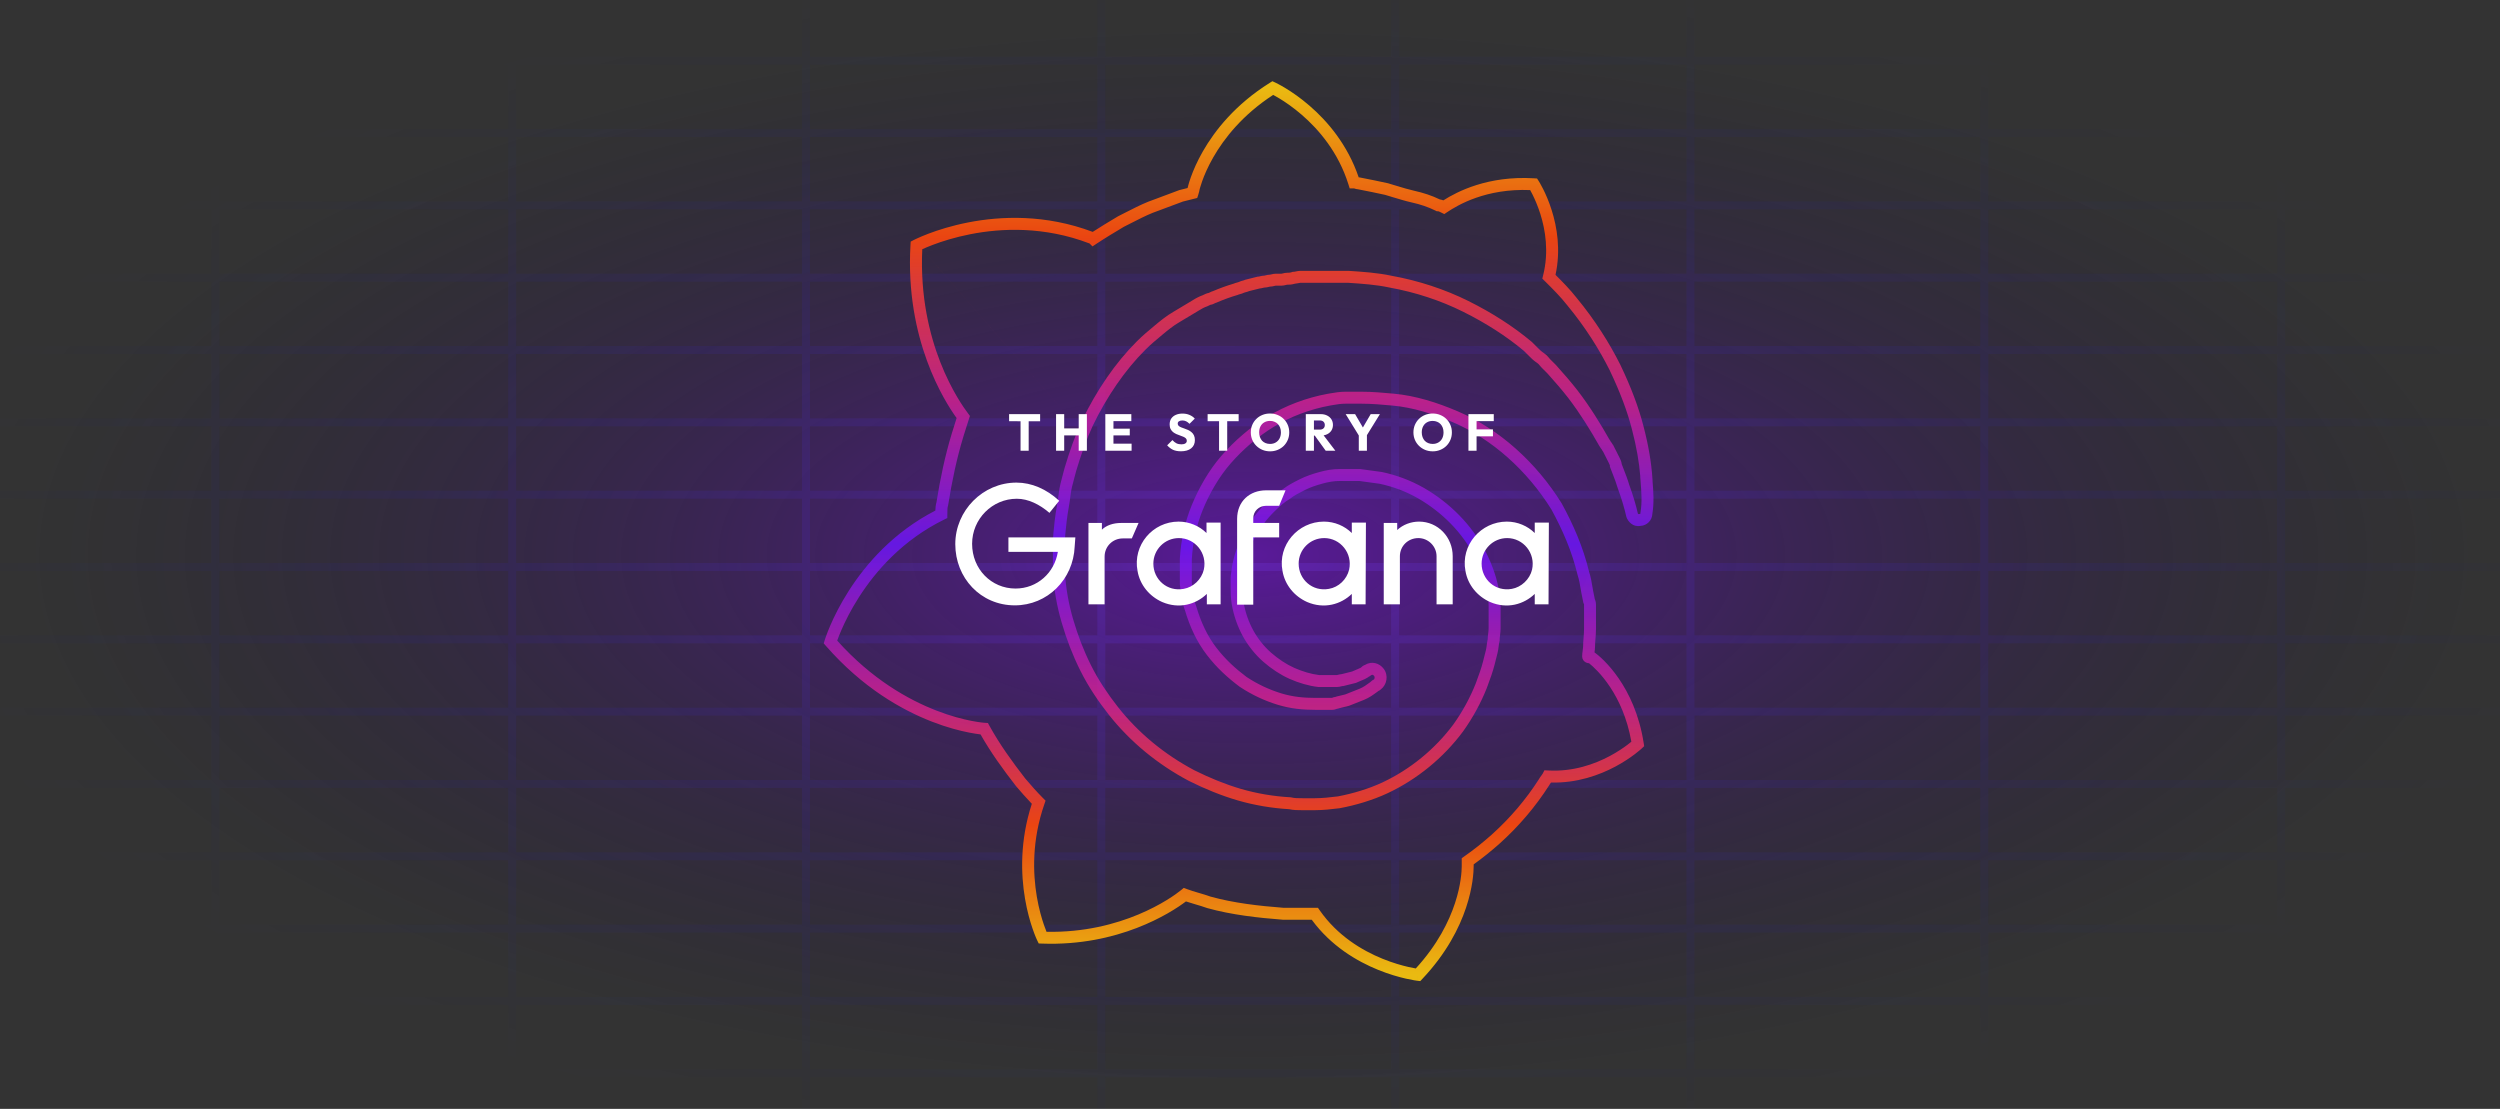
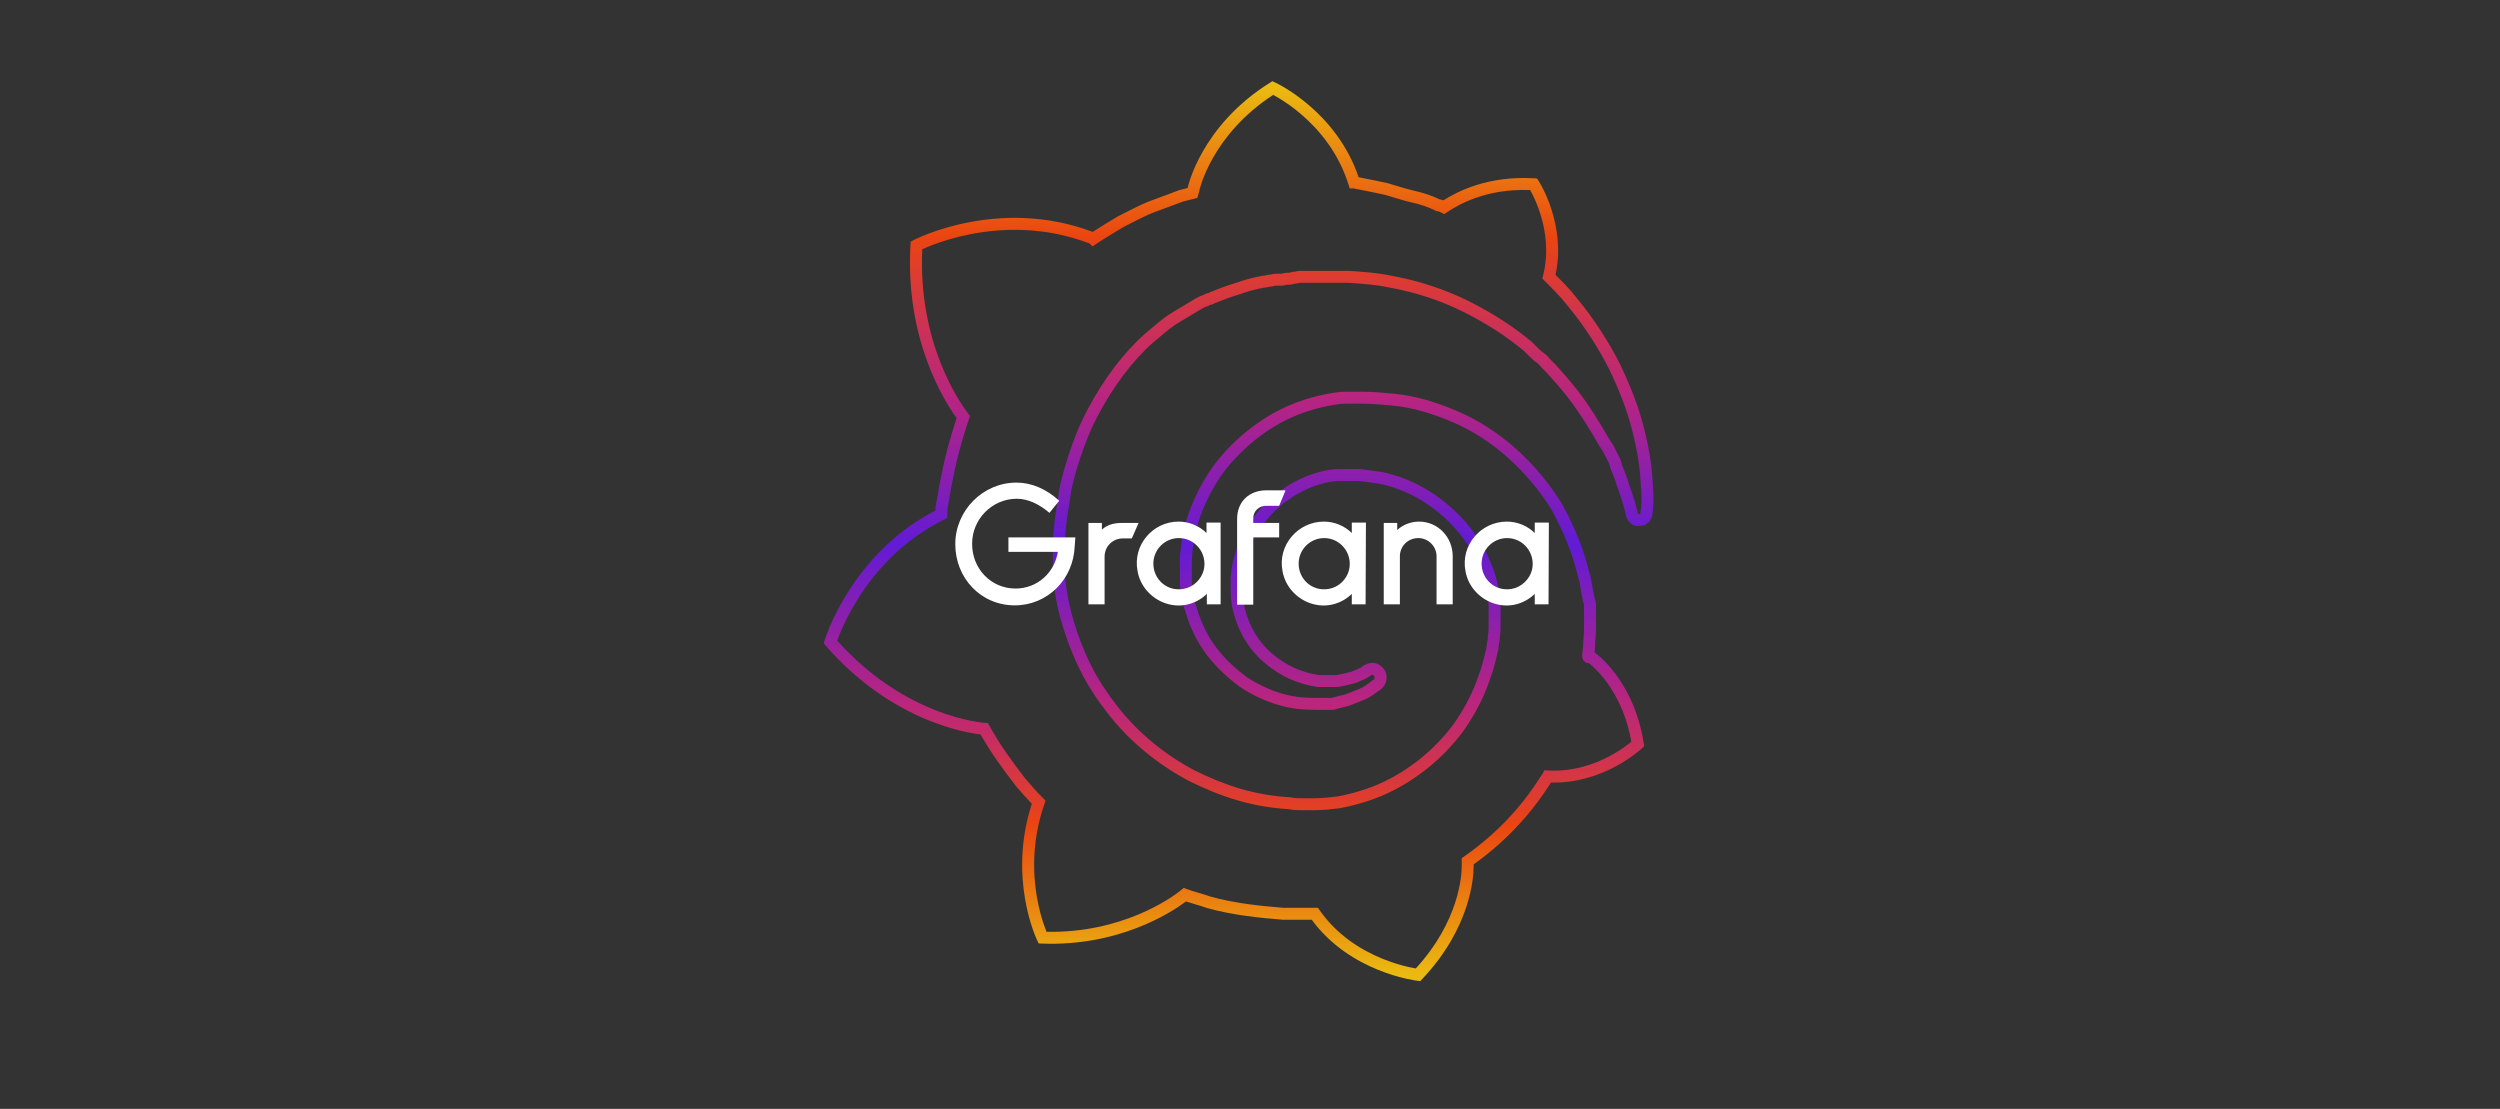
<svg xmlns="http://www.w3.org/2000/svg" xmlns:ns1="http://sodipodi.sourceforge.net/DTD/sodipodi-0.dtd" xmlns:ns2="http://www.inkscape.org/namespaces/inkscape" viewBox="0 0 1240 550" fill="none" version="1.1" id="svg14" ns1:docname="https://grafana.com/media/pages/grafana-10/story-of-grafana-hero-6.svg" width="1240" height="550" ns2:version="1.3.2 (091e20ef0f, 2023-11-25, custom)">
  <rect x="0" y="0" width="1240" height="550" fill="#333333" stroke="none" />
  <ns1:namedview id="namedview14" pagecolor="#ffffff" bordercolor="#000000" borderopacity="0.25" ns2:showpageshadow="2" ns2:pageopacity="0.0" ns2:pagecheckerboard="0" ns2:deskcolor="#d1d1d1" ns2:zoom="0.66007267" ns2:cx="1933.1205" ns2:cy="362.83884" ns2:window-width="3840" ns2:window-height="2083" ns2:window-x="0" ns2:window-y="0" ns2:window-maximized="1" ns2:current-layer="svg14" />
-   <ellipse opacity="0.5" cx="620.832" cy="275.448" rx="618.375" ry="263.919" fill="url(#paint0_radial_45619_4307)" id="ellipse1" style="fill:url(#paint0_radial_45619_4307);stroke-width:0.52" />
-   <path opacity="0.2" fill-rule="evenodd" clip-rule="evenodd" d="M -128.141,-3.787 H 1370.319 V -7.741 H -128.141 Z m 0,35.875 h 87.229 v 31.918 h -87.229 v 3.954 h 87.229 V 99.879 h -87.229 v 3.954 h 87.229 v 31.919 h -87.229 v 3.954 h 87.229 v 31.92 h -87.229 v 3.954 h 87.229 v 31.919 h -87.229 v 3.954 h 87.229 v 31.92 h -87.229 v 3.954 h 87.229 v 31.919 h -87.229 v 3.954 h 87.229 v 31.921 h -87.229 v 3.954 h 87.229 v 31.918 h -87.229 v 3.954 h 87.229 v 31.921 h -87.229 v 3.954 h 87.229 v 31.92 h -87.229 v 3.954 h 87.229 v 31.919 h -87.229 v 3.954 h 87.229 v 31.92 h -87.229 v 3.954 h 87.229 v 31.919 h -87.229 v 3.954 h 87.229 v 31.921 h -87.229 v 3.954 h 87.229 v 31.92 h -87.229 v 3.954 h 87.229 v 31.919 h -87.229 v 3.954 h 87.229 v 31.92 h -87.229 v 3.954 h 87.229 3.954 141.784 3.954 143.273 3.954 141.783 3.954 142.524 3.954 141.782 3.954 142.533 3.954 141.782 3.954 143.275 3.954 141.782 3.954 91.174 v -3.954 h -91.174 v -31.92 h 91.174 v -3.954 h -91.174 v -31.919 h 91.174 v -3.954 h -91.174 v -31.92 h 91.174 v -3.954 h -91.174 V 534.311 h 91.174 v -3.954 h -91.174 v -31.919 h 91.174 v -3.954 h -91.174 v -31.92 h 91.174 v -3.954 h -91.174 v -31.919 h 91.174 v -3.954 h -91.174 v -31.92 h 91.174 v -3.954 h -91.174 v -31.921 h 91.174 v -3.954 h -91.174 v -31.918 h 91.174 v -3.954 h -91.174 v -31.921 h 91.174 v -3.954 h -91.174 v -31.919 h 91.174 v -3.954 h -91.174 v -31.92 h 91.174 v -3.954 h -91.174 v -31.919 h 91.174 v -3.954 h -91.174 v -31.92 h 91.174 v -3.954 h -91.174 v -31.919 h 91.174 v -3.954 h -91.174 V 67.959 h 91.174 v -3.954 h -91.174 V 32.087 h 91.174 v -3.954 h -91.174 V -3.787 h -3.954 V 28.133 H 1133.409 V -3.787 h -3.954 V 28.133 H 986.18 V -3.787 h -3.954 V 28.133 H 840.444 V -3.787 h -3.954 V 28.133 H 693.957 V -3.787 h -3.954 V 28.133 H 548.221 V -3.787 h -3.954 V 28.133 H 401.744 V -3.787 h -3.954 V 28.133 H 256.007 V -3.787 h -3.954 V 28.133 H 108.78 V -3.787 h -3.954 V 28.133 H -36.958 V -3.787 h -3.954 v 31.921 h -87.229 z m 1403.332,0 h -141.782 v 31.918 h 141.782 z m 0,35.872 H 1133.409 V 99.879 h 141.782 z m 0,35.875 h -141.782 v 31.919 h 141.782 z m 0,35.873 h -141.782 v 31.92 h 141.782 z m 0,35.874 h -141.782 v 31.919 h 141.782 z m 0,35.873 h -141.782 v 31.92 h 141.782 z m 0,35.874 h -141.782 v 31.919 h 141.782 z m 0,35.873 h -141.782 v 31.921 h 141.782 z m 0,35.875 h -141.782 v 31.918 h 141.782 z m 0,35.872 h -141.782 v 31.921 h 141.782 z m 0,35.875 h -141.782 v 31.92 h 141.782 z m 0,35.874 h -141.782 v 31.919 h 141.782 z m 0,35.873 h -141.782 v 31.92 h 141.782 z m 0,35.874 h -141.782 v 31.919 h 141.782 z m 0,35.873 h -141.782 v 31.921 h 141.782 z m 0,35.875 h -141.782 v 31.92 h 141.782 z m 0,35.874 h -141.782 v 31.919 h 141.782 z m 0,35.873 h -141.782 v 31.92 h 141.782 z m -145.736,0 v 31.92 H 986.18 v -31.92 z m 0,-35.873 v 31.919 H 986.18 v -31.919 z m 0,-35.874 v 31.92 H 986.18 v -31.92 z m 0,-35.875 v 31.921 H 986.18 V 534.311 Z m 0,-35.873 v 31.919 H 986.18 v -31.919 z m 0,-35.874 v 31.92 H 986.18 v -31.92 z m 0,-35.873 v 31.919 H 986.18 v -31.919 z m 0,-35.874 v 31.92 H 986.18 v -31.92 z m 0,-35.875 v 31.921 H 986.18 v -31.921 z m 0,-35.872 v 31.918 H 986.18 v -31.918 z m 0,-35.875 v 31.921 H 986.18 v -31.921 z m 0,-35.873 v 31.919 H 986.18 v -31.919 z m 0,-35.874 v 31.92 H 986.18 v -31.92 z m 0,-35.873 v 31.919 H 986.18 v -31.919 z m 0,-35.874 V 171.626 H 986.18 v -31.92 z m 0,-35.873 v 31.919 H 986.18 v -31.919 z m 0,-35.875 V 99.879 H 986.18 V 67.959 Z m 0,-35.872 V 64.005 H 986.18 V 32.087 Z m -147.229,0 H 840.444 v 31.918 h 141.782 z m 0,35.872 H 840.444 V 99.879 h 141.782 z m 0,35.875 H 840.444 v 31.919 h 141.782 z m 0,35.873 H 840.444 v 31.92 h 141.782 z m 0,35.874 H 840.444 v 31.919 h 141.782 z m 0,35.873 H 840.444 v 31.92 h 141.782 z m 0,35.874 H 840.444 v 31.919 h 141.782 z m 0,35.873 H 840.444 v 31.921 h 141.782 z m 0,35.875 H 840.444 v 31.918 h 141.782 z m 0,35.872 H 840.444 v 31.921 h 141.782 z m 0,35.875 H 840.444 v 31.92 h 141.782 z m 0,35.874 H 840.444 v 31.919 h 141.782 z m 0,35.873 H 840.444 v 31.92 h 141.782 z m 0,35.874 H 840.444 v 31.919 h 141.782 z m 0,35.873 H 840.444 v 31.921 h 141.782 z m 0,35.875 H 840.444 v 31.92 h 141.782 z m 0,35.874 H 840.444 v 31.919 h 141.782 z m 0,35.873 H 840.444 v 31.92 h 141.782 z m -145.736,0 v 31.92 H 693.957 v -31.92 z m 0,-35.873 v 31.919 H 693.957 v -31.919 z m 0,-35.874 v 31.92 H 693.957 v -31.92 z m 0,-35.875 v 31.921 H 693.957 V 534.311 Z m 0,-35.873 v 31.919 H 693.957 v -31.919 z m 0,-35.874 v 31.92 H 693.957 v -31.92 z m 0,-35.873 v 31.919 H 693.957 v -31.919 z m 0,-35.874 v 31.92 H 693.957 v -31.92 z m 0,-35.875 v 31.921 H 693.957 v -31.921 z m 0,-35.872 v 31.918 H 693.957 v -31.918 z m 0,-35.875 v 31.921 H 693.957 v -31.921 z m 0,-35.873 v 31.919 H 693.957 v -31.919 z m 0,-35.874 v 31.92 H 693.957 v -31.92 z m 0,-35.873 v 31.919 H 693.957 v -31.919 z m 0,-35.874 V 171.626 H 693.957 v -31.92 z m 0,-35.873 v 31.919 H 693.957 v -31.919 z m 0,-35.875 V 99.879 H 693.957 V 67.959 Z m 0,-35.872 V 64.005 H 693.957 V 32.087 Z m -146.487,0 H 548.221 v 31.918 h 141.782 z m 0,35.872 H 548.221 V 99.879 h 141.782 z m 0,35.875 H 548.221 v 31.919 h 141.782 z m 0,35.873 H 548.221 v 31.92 h 141.782 z m 0,35.874 H 548.221 v 31.919 h 141.782 z m 0,35.873 H 548.221 v 31.92 h 141.782 z m 0,35.874 H 548.221 v 31.919 h 141.782 z m 0,35.873 H 548.221 v 31.921 h 141.782 z m 0,35.875 H 548.221 v 31.918 h 141.782 z m 0,35.872 H 548.221 v 31.921 h 141.782 z m 0,35.875 H 548.221 v 31.92 h 141.782 z m 0,35.874 H 548.221 v 31.919 h 141.782 z m 0,35.873 H 548.221 v 31.92 h 141.782 z m 0,35.874 H 548.221 v 31.919 h 141.782 z m 0,35.873 H 548.221 v 31.921 h 141.782 z m 0,35.875 H 548.221 v 31.92 h 141.782 z m 0,35.874 H 548.221 v 31.919 h 141.782 z m 0,35.873 H 548.221 v 31.92 h 141.782 z m -145.736,0 v 31.92 H 401.744 v -31.92 z m 0,-35.873 v 31.919 H 401.744 v -31.919 z m 0,-35.874 v 31.92 H 401.744 v -31.92 z m 0,-35.875 v 31.921 H 401.744 V 534.311 Z m 0,-35.873 v 31.919 H 401.744 v -31.919 z m 0,-35.874 v 31.92 H 401.744 v -31.92 z m 0,-35.873 v 31.919 H 401.744 v -31.919 z m 0,-35.874 v 31.92 H 401.744 v -31.92 z m 0,-35.875 v 31.921 H 401.744 v -31.921 z m 0,-35.872 v 31.918 H 401.744 v -31.918 z m 0,-35.875 v 31.921 H 401.744 v -31.921 z m 0,-35.873 v 31.919 H 401.744 v -31.919 z m 0,-35.874 v 31.92 H 401.744 v -31.92 z m 0,-35.873 v 31.919 H 401.744 v -31.919 z m 0,-35.874 V 171.626 H 401.744 v -31.92 z m 0,-35.873 v 31.919 H 401.744 v -31.919 z m 0,-35.875 V 99.879 H 401.744 V 67.959 Z m 0,-35.872 V 64.005 H 401.744 V 32.087 Z m -146.477,0 H 256.007 v 31.918 h 141.783 z m 0,35.872 H 256.007 V 99.879 h 141.783 z m 0,35.875 H 256.007 v 31.919 h 141.783 z m 0,35.873 H 256.007 v 31.92 h 141.783 z m 0,35.874 H 256.007 v 31.919 h 141.783 z m 0,35.873 H 256.007 v 31.92 h 141.783 z m 0,35.874 H 256.007 v 31.919 h 141.783 z m 0,35.873 H 256.007 v 31.921 h 141.783 z m 0,35.875 H 256.007 v 31.918 h 141.783 z m 0,35.872 H 256.007 v 31.921 h 141.783 z m 0,35.875 H 256.007 v 31.92 h 141.783 z m 0,35.874 H 256.007 v 31.919 h 141.783 z m 0,35.873 H 256.007 v 31.92 h 141.783 z m 0,35.874 H 256.007 v 31.919 h 141.783 z m 0,35.873 H 256.007 v 31.921 h 141.783 z m 0,35.875 H 256.007 v 31.92 h 141.783 z m 0,35.874 H 256.007 v 31.919 h 141.783 z m 0,35.873 H 256.007 v 31.92 h 141.783 z m -145.737,0 v 31.92 H 108.78 v -31.92 z m 0,-35.873 v 31.919 H 108.78 v -31.919 z m 0,-35.874 v 31.92 H 108.78 v -31.92 z m 0,-35.875 v 31.921 H 108.78 V 534.311 Z m 0,-35.873 v 31.919 H 108.78 v -31.919 z m 0,-35.874 v 31.92 H 108.78 v -31.92 z m 0,-35.873 v 31.919 H 108.78 v -31.919 z m 0,-35.874 v 31.92 H 108.78 v -31.92 z m 0,-35.875 v 31.921 H 108.78 v -31.921 z m 0,-35.872 v 31.918 H 108.78 v -31.918 z m 0,-35.875 v 31.921 H 108.78 v -31.921 z m 0,-35.873 v 31.919 H 108.78 v -31.919 z m 0,-35.874 v 31.92 H 108.78 v -31.92 z m 0,-35.873 v 31.919 H 108.78 v -31.919 z m 0,-35.874 V 171.626 H 108.78 v -31.92 z m 0,-35.873 v 31.919 H 108.78 v -31.919 z m 0,-35.875 V 99.879 H 108.78 V 67.959 Z m 0,-35.872 V 64.005 H 108.78 V 32.087 Z m -147.227,0 H -36.958 V 64.005 H 104.826 Z m 0,35.872 H -36.958 V 99.879 H 104.826 Z m 0,35.875 H -36.958 v 31.919 H 104.826 Z m 0,35.873 H -36.958 V 171.626 H 104.826 Z m 0,35.874 H -36.958 v 31.919 H 104.826 Z m 0,35.873 H -36.958 v 31.92 H 104.826 Z m 0,35.874 H -36.958 v 31.919 H 104.826 Z m 0,35.873 H -36.958 v 31.921 H 104.826 Z m 0,35.875 H -36.958 v 31.918 H 104.826 Z m 0,35.872 H -36.958 v 31.921 H 104.826 Z m 0,35.875 H -36.958 v 31.92 H 104.826 Z m 0,35.874 H -36.958 v 31.919 H 104.826 Z m 0,35.873 H -36.958 v 31.92 H 104.826 Z m 0,35.874 H -36.958 v 31.919 H 104.826 Z m 0,35.873 H -36.958 v 31.921 H 104.826 Z m 0,35.875 H -36.958 v 31.92 H 104.826 Z m 0,35.874 H -36.958 v 31.919 H 104.826 Z m 0,35.873 H -36.958 v 31.92 H 104.826 Z" fill="url(#paint1_radial_45619_4307)" id="path1" style="fill:url(#paint1_radial_45619_4307);stroke-width:0.988" />
  <path fill-rule="evenodd" clip-rule="evenodd" d="m 632.565,40.962 -1.236,2.695 c 1.236,-2.695 1.236,-2.694 1.236,-2.694 l 0.01,9.98e-4 v 0.004 l 0.03,0.011 c 0.02,0.01 0.05,0.023 0.079,0.038 0.069,0.033 0.168,0.078 0.287,0.138 0.247,0.121 0.593,0.297 1.038,0.529 0.89,0.467 2.155,1.161 3.687,2.098 3.084,1.872 7.275,4.715 11.802,8.623 8.767,7.561 18.859,19.183 24.415,35.548 0.059,0.019 0.099,0.028 0.109,0.033 h 0.267 l 0.287,0.054 c 4.745,0.924 9.509,1.882 13.818,2.843 l 0.099,0.022 0.089,0.029 c 1.344,0.395 2.619,0.786 3.855,1.162 3.262,0.994 6.217,1.896 9.212,2.565 4.26,0.95 8.57,2.338 12.474,4.241 0.642,0.091 1.245,0.275 1.779,0.479 6.84,-4.345 22.121,-12.322 44.974,-10.944 l 1.502,0.09 0.811,1.261 -2.491,1.608 c 2.491,-1.608 2.491,-1.606 2.491,-1.606 v 0.002 l 0.01,0.007 0.01,0.019 0.04,0.061 c 0.03,0.05 0.079,0.123 0.129,0.213 0.119,0.183 0.277,0.445 0.465,0.783 0.395,0.676 0.939,1.655 1.562,2.901 1.245,2.489 2.837,6.061 4.221,10.433 2.649,8.348 4.606,19.752 1.908,32.118 3.499,3.471 7.344,7.399 10.438,11.365 9.163,11.063 16.369,22.575 21.677,33.161 l 0.01,0.023 0.01,0.024 c 5.268,11.007 9.133,21.127 11.585,30.824 2.392,9.131 3.855,17.855 4.349,25.628 l 0.079,1.337 -0.01,0.011 c 0.435,5.454 0.801,10.596 -0.099,16.161 -0.138,3.254 -2.629,5.812 -5.921,5.981 -3.766,0.693 -6.217,-2.222 -6.949,-4.398 l -0.05,-0.142 -0.03,-0.148 c -0.919,-4.109 -2.283,-8.714 -4.151,-13.817 l -0.04,-0.097 -0.03,-0.1 c -0.672,-2.347 -1.581,-4.675 -2.609,-7.332 -0.346,-0.907 -0.722,-1.853 -1.097,-2.852 l -0.188,-0.508 v -0.535 c 0,-0.004 -0.01,-0.109 -0.109,-0.359 -0.119,-0.304 -0.277,-0.641 -0.534,-1.144 v -0.003 l -2.689,-5.317 c -0.336,-0.428 -0.534,-0.816 -0.633,-1.013 l -0.02,-0.036 c -0.01,-0.021 -0.02,-0.038 -0.02,-0.053 -0.514,-0.548 -0.791,-1.093 -0.909,-1.338 l -0.02,-0.036 c -0.01,-0.017 -0.02,-0.033 -0.02,-0.045 l -0.188,-0.185 -0.198,-0.355 c -4.231,-7.492 -9.37,-15.895 -15.42,-23.77 -3.212,-4.141 -6.474,-7.832 -10.24,-12.059 l -2.768,-2.764 c -0.316,-0.318 -0.583,-0.628 -0.801,-0.887 -0.247,-0.292 -0.385,-0.458 -0.563,-0.67 -0.306,-0.35 -0.593,-0.622 -0.998,-0.892 -1.651,-1.087 -2.787,-2.217 -3.726,-3.16 l -1.473,-1.471 -1.344,-1.337 c -8.807,-7.379 -18.998,-13.862 -30.138,-19.405 -11.09,-5.523 -23.634,-9.691 -36.632,-12.021 l -0.05,-0.009 -0.05,-0.011 c -6.366,-1.368 -13.206,-1.837 -20.332,-2.313 h -23.594 c 0,0 -0.02,0 -0.069,0.004 -0.059,0.005 -0.138,0.016 -0.237,0.032 -0.208,0.034 -0.445,0.08 -0.751,0.143 l -0.099,0.019 c -0.395,0.08 -0.998,0.203 -1.621,0.253 -1.651,0.5 -2.896,0.5 -3.825,0.5 h -0.01 c -0.01,0 -0.05,0.003 -0.148,0.022 -0.138,0.026 -0.287,0.062 -0.534,0.127 -0.03,0.004 -0.05,0.011 -0.079,0.018 -0.425,0.109 -1.216,0.309 -2.076,0.309 H 632.763 c 0,0 -0.05,0.003 -0.158,0.023 -0.138,0.027 -0.287,0.064 -0.544,0.128 -0.02,0.005 -0.05,0.012 -0.079,0.019 -0.425,0.107 -1.216,0.307 -2.056,0.307 0.02,0 -0.02,-0.002 -0.148,0.023 -0.138,0.026 -0.297,0.063 -0.544,0.127 -0.03,0.005 -0.05,0.013 -0.079,0.02 -0.425,0.107 -1.216,0.305 -2.056,0.306 0,0 -0.05,0.003 -0.148,0.022 -0.129,0.026 -0.277,0.062 -0.534,0.127 -0.02,0.005 -0.05,0.012 -0.069,0.018 -0.356,0.091 -0.969,0.244 -1.651,0.294 l -5.12,1.285 c -0.652,0.286 -1.255,0.437 -1.631,0.53 l -0.069,0.017 c -0.524,0.13 -0.672,0.179 -0.781,0.235 -0.771,0.398 -1.532,0.588 -1.977,0.701 l -0.059,0.015 c -0.514,0.128 -0.682,0.181 -0.82,0.253 l -0.247,0.122 -0.257,0.075 c -3.173,0.912 -6.87,2.266 -10.082,3.65 l -0.563,0.243 h -0.148 c -0.089,0.043 -0.188,0.096 -0.326,0.164 l -0.04,0.016 c -0.208,0.107 -0.514,0.26 -0.811,0.385 -0.148,0.066 -0.356,0.149 -0.583,0.218 -0.148,0.044 -0.415,0.119 -0.751,0.152 -0.04,0.017 -0.099,0.041 -0.178,0.075 -0.326,0.137 -0.722,0.332 -1.216,0.581 l -0.188,0.094 -0.198,0.067 c -1.137,0.378 -2.778,1.2 -4.033,2.034 l -0.079,0.053 -0.089,0.049 c -1.611,0.928 -3.123,1.852 -4.665,2.799 l -0.02,0.009 c -1.532,0.939 -3.104,1.901 -4.794,2.873 -3.044,1.756 -5.723,3.969 -8.58,6.345 -2.847,2.357 -5.604,4.656 -8.323,7.373 -10.151,10.131 -18.968,23.072 -25.976,37.489 -3.212,6.877 -5.98,14.754 -8.333,22.673 -0.297,1.209 -0.623,2.387 -0.939,3.551 -0.761,2.782 -1.493,5.481 -1.809,8.289 -0.247,2.208 -0.613,4.402 -0.969,6.503 l -0.01,0.038 c -0.356,2.141 -0.702,4.187 -0.929,6.219 -0.05,0.389 -0.089,0.773 -0.128,1.152 -0.435,3.812 -0.811,7.118 -0.811,10.804 v 13.153 c 0.474,8.243 1.858,16.054 4.142,23.849 2.313,7.885 5.11,15.274 8.807,22.683 3.677,7.363 8.293,14.272 13.423,20.79 10.151,12.886 23.08,23.505 37.887,31.35 7.433,3.711 15.301,6.963 23.159,9.25 7.858,2.284 16.151,3.676 24.464,4.14 l 0.277,0.016 0.277,0.068 c 1.493,0.372 2.995,0.387 5.446,0.387 h 6.168 c 3.588,0 7.641,-0.446 11.407,-0.917 7.344,-1.393 15.113,-3.701 21.953,-6.869 13.749,-6.421 26.144,-16.506 35.327,-28.861 4.577,-6.419 8.273,-13.268 11.011,-20.139 0.099,-0.28 0.208,-0.557 0.306,-0.834 1.305,-3.538 2.53,-6.874 3.371,-10.193 l 1.433,-5.677 c 0.188,-0.752 0.287,-1.521 0.405,-2.492 l 0.01,-0.062 c 0.099,-0.812 0.227,-1.773 0.455,-2.774 0.02,-1.008 0.138,-1.972 0.247,-2.776 l 0.01,-0.07 c 0.119,-0.976 0.208,-1.735 0.208,-2.469 v -11.363 c 0,-1.455 -0.01,-2.983 -0.385,-4.485 l -0.04,-0.162 -0.02,-0.164 c -0.899,-6.686 -3.143,-12.964 -6.356,-19.396 -6.356,-12.234 -16.359,-22.206 -28.21,-29.053 -6.326,-3.594 -12.622,-5.837 -18.958,-7.209 -1.611,-0.23 -3.341,-0.462 -5.081,-0.695 l -0.02,-9.9e-4 c -1.7,-0.227 -3.41,-0.457 -5.021,-0.687 h -9.736 c -2.965,0 -5.555,0.447 -8.688,1.32 -3.222,0.9 -5.871,1.791 -8.461,3.093 l -0.208,0.105 c -2.817,1.422 -5.278,2.661 -7.324,4.294 l -0.148,0.125 -0.178,0.103 c -2.135,1.282 -4.3,2.995 -6.543,5.236 l -0.03,0.029 -0.03,0.028 c -8.501,8.032 -14.293,18.699 -16.122,29.789 -0.03,0.868 -0.168,1.68 -0.267,2.28 l -0.01,0.076 c -0.128,0.749 -0.198,1.21 -0.198,1.634 v 4.283 c 0,2.38 0,4.994 0.435,7.538 v 0.003 c 0.899,5.343 2.689,10.202 4.893,14.203 2.194,3.999 5.318,7.975 8.827,11.033 3.588,3.136 7.601,5.788 11.555,7.555 4.003,1.759 8.382,3.071 12.227,3.524 h 8.827 c 0.01,0 0.05,-0.003 0.148,-0.022 0.138,-0.026 0.287,-0.062 0.544,-0.127 l 0.069,-0.018 c 0.356,-0.09 0.959,-0.244 1.651,-0.294 l 5.1,-1.28 c 0.811,-0.388 1.621,-0.709 2.283,-0.974 0.148,-0.058 0.287,-0.113 0.415,-0.166 0.751,-0.299 1.275,-0.533 1.68,-0.774 0.208,-0.205 0.494,-0.466 0.791,-0.693 0.257,-0.193 0.702,-0.495 1.305,-0.693 3.252,-2.003 7.087,-0.945 9.252,1.939 2.471,3.287 1.601,7.957 -1.542,10.313 l -0.791,0.591 h -0.237 c -0.03,0.027 -0.059,0.054 -0.089,0.085 l -0.158,0.16 -0.178,0.133 c -0.128,0.09 -0.257,0.182 -0.376,0.275 -1.759,1.291 -3.835,2.822 -6.455,3.865 v 0.003 l -7.196,2.853 -0.069,0.024 c -0.89,0.302 -1.641,0.453 -2.224,0.571 l -0.03,0.004 c -0.593,0.12 -1.028,0.209 -1.552,0.383 l -0.455,0.151 h -0.227 c -0.069,0.02 -0.148,0.046 -0.267,0.086 l -0.03,0.008 c -0.158,0.054 -0.405,0.136 -0.652,0.204 -0.148,0.042 -0.425,0.112 -0.751,0.15 -0.04,0.018 -0.089,0.037 -0.138,0.054 -0.455,0.184 -1.216,0.45 -2.224,0.45 h -8.046 c -6.316,0 -12.356,-0.521 -18.869,-2.509 -6.405,-1.956 -12.84,-4.933 -18.771,-8.873 l -0.069,-0.045 -0.069,-0.05 c -5.852,-4.372 -11.278,-9.285 -16.22,-15.708 -4.992,-6.484 -8.431,-13.909 -10.893,-22.161 -1.532,-4.101 -2.046,-8.626 -2.501,-12.717 l -0.04,-0.348 v -12.533 l 0.01,-0.083 c 0.494,-8.841 2.461,-18.153 5.911,-26.516 3.39,-8.249 8.283,-17.053 14.708,-24.461 6.326,-7.294 14.164,-14.131 22.962,-19.507 8.847,-5.403 19.146,-9.307 29.92,-11.273 l 0.02,-0.004 0.02,-0.003 c 0.336,-0.056 0.662,-0.114 0.998,-0.17 2.382,-0.41 4.784,-0.823 7.542,-0.823 h 8.076 c 5.347,0 10.675,0.486 15.855,0.958 l 0.059,0.005 c 10.853,0.99 21.597,4.413 31.709,8.734 10.28,4.392 20.026,10.73 28.764,18.475 v 0.004 c 8.738,7.776 16.497,16.979 22.813,27.155 l 0.04,0.069 0.04,0.072 c 5.753,10.526 10.596,21.594 13.512,33.713 0.89,2.678 1.394,5.729 1.799,8.224 0.059,0.359 0.119,0.706 0.178,1.039 l 0.87,4.359 c 0.237,0.533 0.405,1.062 0.504,1.64 0.099,0.607 0.099,1.186 0.099,1.6 v 11.441 c 0,1.784 -0.128,3.432 -0.247,4.909 l -0.01,0.121 c -0.119,1.46 -0.217,2.718 -0.217,3.954 0,0.931 -0.148,1.938 -0.257,2.695 l -0.01,0.094 c 0,0.004 0,0.01 0,0.016 3.815,2.72 19.996,16.629 24.405,44.988 l 0.237,1.537 -1.127,1.07 -2.046,-2.152 c 2.046,2.152 2.036,2.153 2.036,2.153 v 0.008 l -0.02,0.016 -0.05,0.05 c -0.05,0.042 -0.109,0.099 -0.188,0.171 -0.168,0.144 -0.395,0.35 -0.692,0.605 -0.603,0.512 -1.473,1.229 -2.59,2.078 -2.244,1.696 -5.496,3.931 -9.598,6.118 -7.848,4.186 -18.909,8.256 -31.917,7.923 -0.02,0.027 -0.04,0.052 -0.059,0.078 l -0.069,0.085 c -0.385,0.518 -0.563,0.774 -0.662,0.962 l -0.069,0.137 -0.079,0.13 c -6.8,10.643 -15.024,20.307 -24.691,28.989 l -0.01,0.005 v 0.005 c -3.954,3.506 -8.323,7.045 -12.741,10.205 v 0.843 c 0,5.708 -1.572,30.655 -25.462,55.966 l -1.018,1.08 -1.473,-0.17 0.326,-2.821 c -0.168,1.453 -0.257,2.158 -0.297,2.499 -0.03,0.322 -0.03,0.322 -0.03,0.322 l -0.01,-0.001 -0.01,-9.8e-4 -0.02,-0.003 c -0.03,-0.003 -0.059,-0.005 -0.089,-0.011 -0.079,-0.01 -0.178,-0.024 -0.316,-0.043 -0.267,-0.037 -0.652,-0.095 -1.147,-0.177 -0.979,-0.164 -2.392,-0.426 -4.132,-0.824 -3.479,-0.797 -8.293,-2.141 -13.71,-4.341 -10.477,-4.254 -23.337,-11.772 -32.925,-24.861 h -14.233 l -0.119,-0.009 c -12.346,-0.955 -25.363,-2.399 -37.521,-5.781 l -0.109,-0.032 -0.109,-0.041 c -1.759,-0.642 -3.618,-1.19 -5.604,-1.771 l -0.158,-0.045 c -1.473,-0.434 -3.015,-0.889 -4.537,-1.403 -7.72,5.856 -33.548,22.287 -71.257,20.918 l -1.779,-0.064 -0.781,-1.604 2.669,-1.295 c -2.669,1.295 -2.669,1.292 -2.669,1.292 v -0.003 -0.008 l -0.02,-0.026 c -0.01,-0.021 -0.02,-0.049 -0.04,-0.083 -0.03,-0.071 -0.079,-0.17 -0.129,-0.298 -0.119,-0.255 -0.287,-0.625 -0.484,-1.101 -0.395,-0.955 -0.949,-2.342 -1.552,-4.114 -1.226,-3.543 -2.708,-8.638 -3.776,-14.912 -2.076,-12.159 -2.6,-28.799 3.371,-47.132 -2.857,-2.958 -5.397,-5.919 -7.858,-8.786 l -0.05,-0.056 -0.04,-0.058 c -6.336,-8.168 -12.336,-16.404 -17.495,-25.516 -0.109,-0.013 -0.217,-0.027 -0.346,-0.041 -1.245,-0.152 -3.044,-0.414 -5.308,-0.857 -4.527,-0.885 -10.903,-2.496 -18.395,-5.404 -15.005,-5.819 -34.507,-16.833 -52.644,-37.594 l -1.077,-1.236 0.474,-1.571 2.837,0.855 c -2.837,-0.855 -2.837,-0.858 -2.837,-0.858 v -0.003 -0.01 l 0.01,-0.033 0.02,-0.042 c 0,-0.02 0.01,-0.043 0.02,-0.067 0.03,-0.094 0.069,-0.226 0.128,-0.397 0.109,-0.341 0.277,-0.834 0.504,-1.463 0.455,-1.257 1.137,-3.058 2.095,-5.277 1.908,-4.435 4.903,-10.552 9.242,-17.328 8.461,-13.2 22.082,-28.998 42.879,-39.686 0.04,-1.316 0.148,-2.763 0.534,-4.053 1.888,-11.852 4.29,-23.253 7.631,-34.24 l 0.01,-0.031 0.01,-0.029 c 0.366,-1.115 0.771,-2.458 1.206,-3.844 0.376,-1.24 0.771,-2.515 1.147,-3.69 -5.99,-8.307 -25.601,-38.946 -22.882,-85.834 l 0.099,-1.678 1.493,-0.779 1.374,2.629 c -1.374,-2.629 -1.374,-2.63 -1.374,-2.63 l 0.01,-0.007 0.04,-0.016 c 0.02,-0.013 0.059,-0.031 0.099,-0.053 0.089,-0.045 0.217,-0.11 0.385,-0.192 0.336,-0.163 0.82,-0.395 1.453,-0.681 1.255,-0.571 3.084,-1.358 5.417,-2.244 4.675,-1.768 11.367,-3.931 19.522,-5.534 16.23,-3.189 38.361,-4.178 61.867,4.674 3.954,-2.569 8.244,-5.147 12.474,-7.673 l 0.099,-0.054 0.089,-0.049 c 1.038,-0.521 2.115,-1.073 3.222,-1.64 3.805,-1.946 7.908,-4.049 11.693,-5.571 l 0.02,-0.004 0.01,-0.004 c 1.137,-0.447 2.382,-0.898 3.588,-1.336 l 0.257,-0.091 c 1.305,-0.474 2.56,-0.935 3.707,-1.392 l 0.01,-0.003 0.01,-0.004 c 1.137,-0.447 2.382,-0.898 3.588,-1.336 l 0.247,-0.091 c 1.305,-0.474 2.57,-0.935 3.717,-1.392 l 0.178,-0.073 4.171,-1.046 0.01,-0.068 0.148,0.03 v -9.97e-4 c -0.148,-0.031 -0.138,-0.032 -0.138,-0.032 v -0.004 -0.01 -0.027 c 0.01,-0.011 0.01,-0.025 0.01,-0.041 0.01,-0.014 0.01,-0.029 0.01,-0.044 0.02,-0.071 0.04,-0.169 0.069,-0.295 0.059,-0.25 0.158,-0.606 0.277,-1.06 0.257,-0.906 0.642,-2.202 1.216,-3.811 1.147,-3.217 3.025,-7.698 5.97,-12.837 5.891,-10.286 16.042,-23.212 33.103,-33.922 l 1.364,-0.852 z M 457.443,123.622 c -2.165,46.727 18.711,76.13 22.714,81.438 l 0.939,1.25 -0.494,1.484 c -0.544,1.596 -1.028,3.19 -1.532,4.811 -0.405,1.346 -0.83,2.712 -1.285,4.116 -3.252,10.712 -5.604,21.895 -7.473,33.632 l -0.03,0.242 -0.079,0.233 c -0.297,0.872 -0.326,2.197 -0.326,4.266 v 1.845 l -1.661,0.815 c -20.471,10.074 -33.854,25.458 -42.137,38.389 -4.142,6.46 -6.988,12.283 -8.797,16.478 -0.909,2.096 -1.552,3.783 -1.967,4.934 -0.02,0.064 -0.04,0.127 -0.059,0.187 17.09,19.109 35.248,29.287 49.195,34.696 7.127,2.766 13.156,4.286 17.387,5.113 2.115,0.413 3.776,0.653 4.893,0.789 0.554,0.068 0.979,0.11 1.255,0.134 0.069,0.005 0.129,0.011 0.188,0.016 0.04,0.004 0.079,0.007 0.109,0.009 0.04,0.002 0.059,0.004 0.069,0.004 l 0.01,9.9e-4 v 0 0 l 1.631,0.094 0.791,1.435 c 5.1,9.236 11.14,17.583 17.703,26.061 2.827,3.291 5.604,6.52 8.797,9.71 l 1.315,1.314 -0.603,1.756 c -6.198,17.861 -5.733,34.129 -3.726,45.946 1.008,5.907 2.402,10.688 3.539,13.975 0.484,1.407 0.919,2.537 1.255,3.365 37.324,0.758 61.946,-16.732 66.75,-20.679 l 1.325,-1.088 1.611,0.605 c 1.769,0.668 3.677,1.234 5.703,1.83 l 0.227,0.066 c 1.888,0.554 3.885,1.138 5.792,1.831 11.505,3.19 23.97,4.596 36.157,5.542 h 17.08 l 0.88,1.269 c 8.807,12.628 21.044,19.904 31.205,24.028 5.061,2.058 9.568,3.314 12.8,4.055 1.522,0.349 2.758,0.582 3.628,0.73 21.538,-23.49 22.793,-46.137 22.793,-50.765 v -3.927 l 1.265,-0.886 c 4.626,-3.222 9.272,-6.954 13.463,-10.665 9.242,-8.301 17.09,-17.517 23.574,-27.652 0.356,-0.672 0.82,-1.279 1.117,-1.678 l 0.04,-0.05 c 0.405,-0.536 0.583,-0.786 0.682,-0.974 l 0.88,-1.704 1.918,0.105 c 12.336,0.675 22.932,-3.129 30.503,-7.166 3.776,-2.014 6.771,-4.07 8.807,-5.614 0.771,-0.583 1.404,-1.093 1.888,-1.497 -4.151,-23.615 -17.021,-35.782 -21.014,-38.931 l -0.01,-9.8e-4 c -0.02,0 -0.04,0 -0.05,-10e-4 -0.04,-9.7e-4 -0.089,-0.003 -0.129,-0.007 -0.099,-0.005 -0.208,-0.018 -0.336,-0.038 -0.237,-0.041 -0.603,-0.125 -0.998,-0.324 -0.415,-0.206 -0.909,-0.559 -1.305,-1.148 -0.405,-0.607 -0.573,-1.283 -0.573,-1.923 0,-0.931 0.148,-1.938 0.257,-2.694 l 0.01,-0.094 c 0.129,-0.885 0.208,-1.483 0.208,-1.941 0,-1.481 0.119,-2.953 0.227,-4.341 l 0.02,-0.21 c 0.119,-1.484 0.227,-2.915 0.227,-4.432 V 300.427 c 0,-0.252 0,-0.4 0,-0.525 -0.01,-0.073 -0.01,-0.119 -0.01,-0.146 0,-0.015 -0.01,-0.024 -0.01,-0.031 0,-0.005 0,-0.013 0,-0.024 0,-0.01 -0.01,-0.024 -0.02,-0.043 -0.01,-0.044 -0.05,-0.131 -0.119,-0.283 l -0.178,-0.356 -0.554,-2.77 -0.484,-2.424 -0.01,-0.044 c -0.069,-0.385 -0.129,-0.77 -0.198,-1.155 -0.425,-2.583 -0.85,-5.161 -1.601,-7.374 l -0.04,-0.128 -0.03,-0.13 c -2.748,-11.481 -7.354,-22.065 -12.939,-32.302 -6.01,-9.667 -13.384,-18.406 -21.677,-25.782 -8.303,-7.365 -17.515,-13.341 -27.143,-17.457 -9.795,-4.187 -19.917,-7.368 -29.92,-8.281 -5.239,-0.478 -10.319,-0.94 -15.38,-0.94 h -8.076 c -2.214,0 -4.102,0.322 -6.524,0.735 -0.326,0.056 -0.662,0.114 -1.008,0.172 -10.082,1.842 -19.68,5.492 -27.874,10.497 -8.244,5.035 -15.617,11.465 -21.568,18.331 -5.911,6.809 -10.497,15.021 -13.72,22.835 -3.153,7.674 -5.002,16.297 -5.466,24.505 v 12.036 c 0.484,4.267 0.939,8.078 2.194,11.401 l 0.04,0.102 0.03,0.105 c 2.303,7.771 5.466,14.53 9.934,20.333 4.517,5.868 9.499,10.401 15.005,14.524 5.436,3.593 11.318,6.312 17.159,8.096 5.763,1.759 11.169,2.251 17.14,2.251 h 8.006 c 0.01,-0.004 0.04,-0.014 0.069,-0.027 0.03,-0.014 0.059,-0.024 0.089,-0.037 0.03,-0.01 0.059,-0.022 0.099,-0.04 0.079,-0.032 0.198,-0.081 0.336,-0.129 0.217,-0.078 0.593,-0.196 1.068,-0.232 0.069,-0.02 0.158,-0.05 0.297,-0.097 0.168,-0.053 0.425,-0.14 0.682,-0.211 0.129,-0.036 0.336,-0.09 0.593,-0.129 0.751,-0.228 1.384,-0.356 1.888,-0.459 l 0.05,-0.009 c 0.563,-0.114 0.979,-0.199 1.443,-0.355 l 7.048,-2.793 v -0.002 c 1.888,-0.753 3.4,-1.864 5.268,-3.234 0.02,-0.016 0.04,-0.031 0.059,-0.046 0.217,-0.214 0.534,-0.513 0.88,-0.77 0.208,-0.159 0.554,-0.393 0.998,-0.581 0.395,-0.528 0.405,-1.283 0.079,-1.718 -0.316,-0.421 -0.633,-0.555 -0.82,-0.587 -0.158,-0.029 -0.395,-0.018 -0.731,0.227 l -0.791,0.592 h -0.237 c -0.02,0.026 -0.05,0.054 -0.079,0.085 l -0.208,0.208 -0.247,0.162 c -0.988,0.661 -2.076,1.114 -2.965,1.472 -0.168,0.069 -0.336,0.136 -0.504,0.201 -0.741,0.298 -1.394,0.557 -2.066,0.892 l -0.287,0.144 -6.366,1.596 h -0.366 c 0.01,0 -0.04,0 -0.168,0.023 -0.129,0.026 -0.287,0.062 -0.534,0.126 -0.02,0.005 -0.05,0.013 -0.079,0.021 -0.415,0.106 -1.206,0.306 -2.046,0.306 h -9.163 l -0.168,-0.018 c -4.626,-0.517 -9.667,-2.048 -14.125,-4.011 l -0.01,-0.003 -0.01,-0.004 c -4.567,-2.041 -9.074,-5.04 -13.047,-8.504 -4.062,-3.546 -7.611,-8.078 -10.122,-12.646 -2.511,-4.565 -4.537,-10.056 -5.545,-16.077 m 0,-9.8e-4 c -0.514,-3.071 -0.514,-6.131 -0.514,-8.442 v -4.363 c 0,-0.967 0.158,-1.885 0.267,-2.544 l 0.01,-0.076 c 0.129,-0.749 0.198,-1.21 0.198,-1.634 v -0.237 l 0.04,-0.234 c 2.016,-12.501 8.471,-24.406 17.911,-33.335 2.451,-2.451 4.932,-4.443 7.492,-5.997 2.501,-1.964 5.397,-3.418 7.987,-4.726 0.138,-0.07 0.277,-0.139 0.415,-0.209 3.084,-1.555 6.158,-2.567 9.538,-3.511 3.489,-0.972 6.623,-1.537 10.28,-1.537 h 10.161 l 0.208,0.031 c 1.641,0.235 3.41,0.471 5.189,0.71 l 0.01,0.001 c 1.779,0.237 3.568,0.477 5.239,0.717 l 0.099,0.015 0.099,0.022 c 6.909,1.486 13.818,3.936 20.747,7.877 l 0.01,0.004 0.01,0.004 c 12.751,7.367 23.604,18.148 30.533,31.482 l 0.01,0.022 0.01,0.022 c 3.38,6.78 5.891,13.653 6.909,21.118 0.524,2.2 0.524,4.307 0.524,5.676 v 11.445 c 0,1.14 -0.138,2.243 -0.247,3.143 l -0.01,0.069 c -0.129,0.976 -0.217,1.735 -0.217,2.469 v 0.366 l -0.089,0.355 c -0.188,0.751 -0.287,1.521 -0.405,2.492 l -0.01,0.062 c -0.119,0.906 -0.257,2.002 -0.534,3.127 v 0.003 l -1.433,5.682 v 0.002 c -0.919,3.641 -2.254,7.267 -3.539,10.74 -0.119,0.308 -0.227,0.615 -0.336,0.921 l -0.02,0.036 -0.01,0.036 c -2.916,7.327 -6.85,14.618 -11.733,21.448 l -0.01,0.023 -0.02,0.022 c -9.766,13.155 -22.942,23.883 -37.6,30.725 l -0.01,0.004 c -7.384,3.422 -15.667,5.868 -23.436,7.332 l -0.089,0.017 -0.089,0.012 c -3.786,0.475 -8.214,0.975 -12.237,0.975 h -6.346 c -2.155,9.9e-4 -4.26,9.9e-4 -6.425,-0.495 -8.649,-0.503 -17.298,-1.962 -25.512,-4.352 -8.283,-2.411 -16.497,-5.815 -24.187,-9.653 l -0.04,-0.016 -0.03,-0.017 c -15.519,-8.216 -29.1,-19.365 -39.805,-32.941 v -0.003 c -5.308,-6.75 -10.161,-13.999 -14.056,-21.807 -3.875,-7.762 -6.8,-15.484 -9.193,-23.662 -2.422,-8.242 -3.894,-16.527 -4.379,-25.269 l -0.01,-0.083 v -13.319 c 0,-4.038 0.415,-7.672 0.84,-11.44 0.05,-0.39 0.089,-0.782 0.138,-1.175 0.247,-2.208 0.613,-4.403 0.969,-6.503 v -0.04 c 0.366,-2.141 0.712,-4.187 0.939,-6.219 0.366,-3.295 1.295,-6.712 2.095,-9.651 0.297,-1.076 0.573,-2.089 0.801,-3.008 l 0.01,-0.07 0.03,-0.069 c 2.402,-8.113 5.288,-16.325 8.679,-23.584 l 0.01,-0.02 0.01,-0.02 c 7.235,-14.905 16.418,-28.43 27.123,-39.117 2.936,-2.936 5.901,-5.396 8.728,-7.739 l 0.119,-0.106 c 2.768,-2.295 5.782,-4.796 9.291,-6.816 1.611,-0.928 3.123,-1.852 4.665,-2.799 l 0.02,-0.008 c 1.512,-0.924 3.054,-1.871 4.715,-2.827 1.532,-1.008 3.499,-2.019 5.15,-2.599 0.415,-0.209 0.899,-0.447 1.354,-0.639 0.257,-0.112 0.563,-0.231 0.87,-0.327 0.188,-0.054 0.445,-0.127 0.761,-0.17 0.099,-0.048 0.227,-0.112 0.415,-0.204 l 0.03,-0.015 c 0.217,-0.108 0.524,-0.261 0.811,-0.386 0.158,-0.066 0.366,-0.149 0.593,-0.218 0.059,-0.017 0.128,-0.038 0.217,-0.061 3.262,-1.391 6.959,-2.746 10.25,-3.704 0.662,-0.298 1.285,-0.453 1.68,-0.551 l 0.069,-0.018 c 0.504,-0.128 0.652,-0.177 0.771,-0.236 0.771,-0.398 1.542,-0.589 1.987,-0.7 l 0.069,-0.017 c 0.514,-0.13 0.662,-0.179 0.771,-0.235 l 0.306,-0.157 6.375,-1.599 h 0.366 c 0,0 0.05,0 0.168,-0.024 0.138,-0.026 0.287,-0.062 0.534,-0.126 0.03,-0.005 0.059,-0.013 0.089,-0.02 0.415,-0.107 1.206,-0.307 2.046,-0.307 -0.02,0 0.02,0.002 0.148,-0.023 0.138,-0.026 0.297,-0.063 0.544,-0.127 0.03,-0.007 0.05,-0.013 0.079,-0.02 0.425,-0.107 1.216,-0.306 2.056,-0.306 v 0 0 c 0,0 0.04,-0.002 0.158,-0.024 0.128,-0.026 0.287,-0.063 0.544,-0.127 0.02,-0.005 0.05,-0.013 0.079,-0.02 0.415,-0.107 1.216,-0.306 2.056,-0.306 h 2.827 c 0,0 0.05,-9.9e-4 0.168,-0.024 0.138,-0.025 0.287,-0.062 0.534,-0.125 0.03,-0.005 0.05,-0.013 0.079,-0.021 0.425,-0.107 1.216,-0.306 2.046,-0.306 0.85,0 1.433,-0.004 2.362,-0.318 l 0.465,-0.158 h 0.484 c 0,0 0.03,0 0.089,-0.005 0.059,-0.005 0.138,-0.016 0.237,-0.033 0.217,-0.033 0.445,-0.08 0.761,-0.141 0.03,-0.007 0.059,-0.014 0.099,-0.022 0.504,-0.102 1.354,-0.274 2.125,-0.274 h 23.792 l 0.168,0.011 c 7.038,0.47 14.313,0.956 21.163,2.424 13.522,2.431 26.579,6.768 38.184,12.54 11.525,5.74 22.161,12.496 31.403,20.255 l 0.099,0.081 2.946,2.946 c 0.959,0.953 1.72,1.709 2.847,2.448 0.988,0.653 1.661,1.332 2.194,1.934 0.257,0.297 0.425,0.5 0.563,0.665 0.188,0.227 0.316,0.383 0.534,0.604 l 2.896,2.888 0.059,0.065 c 3.776,4.25 7.176,8.095 10.557,12.437 v 0.007 l 0.01,0.007 c 6.217,8.089 11.456,16.651 15.726,24.202 0.366,0.454 0.573,0.872 0.682,1.078 l 0.01,0.036 c 0.01,0.021 0.02,0.038 0.03,0.053 0.514,0.548 0.791,1.093 0.909,1.338 l 0.02,0.036 c 0.01,0.017 0.01,0.033 0.02,0.045 l 0.237,0.233 3.074,6.076 0.01,0.011 c 0.02,0.05 0.05,0.102 0.079,0.159 0.356,0.709 0.988,1.954 1.147,3.351 0.277,0.739 0.563,1.475 0.85,2.206 1.048,2.693 2.076,5.335 2.827,7.924 1.898,5.19 3.311,9.945 4.29,14.263 0.03,0.055 0.059,0.115 0.099,0.171 0.059,0.088 0.119,0.142 0.158,0.17 v 0.002 l 0.336,-0.078 h 0.346 c 0.099,0 0.168,-0.019 0.198,-0.033 0.03,-0.014 0.05,-0.03 0.069,-0.043 0.01,-0.017 0.069,-0.081 0.069,-0.262 V 254.34 l 0.05,-0.243 c 0.84,-5.047 0.474,-9.694 0.02,-15.563 -0.02,-0.241 -0.04,-0.485 -0.059,-0.731 l -0.099,-1.361 0.04,-0.04 c -0.544,-7.007 -1.908,-14.881 -4.082,-23.183 v -0.014 l -0.01,-0.014 c -2.323,-9.211 -6.02,-18.948 -11.169,-29.702 -5.12,-10.219 -12.089,-21.35 -20.955,-32.042 l -0.03,-0.036 -0.03,-0.036 c -3.173,-4.077 -7.295,-8.199 -11.13,-11.999 l -1.206,-1.189 0.415,-1.639 c 2.906,-11.597 1.137,-22.478 -1.423,-30.541 -1.275,-4.022 -2.738,-7.304 -3.875,-9.571 -0.435,-0.878 -0.83,-1.602 -1.137,-2.155 -21.904,-0.9 -35.89,7.421 -41.169,10.947 l -1.423,0.958 -1.542,-0.769 c -0.504,-0.252 -0.85,-0.418 -1.156,-0.534 -0.257,-0.098 -0.356,-0.107 -0.356,-0.107 h -0.702 l -0.633,-0.316 c -3.519,-1.77 -7.532,-3.097 -11.614,-4.008 -3.242,-0.723 -6.514,-1.722 -9.855,-2.74 -1.156,-0.355 -2.333,-0.712 -3.509,-1.06 -4.132,-0.92 -8.718,-1.843 -13.334,-2.743 -0.801,-0.048 -1.413,-0.253 -1.74,-0.364 l -0.05,-0.016 c -0.168,-0.056 -0.247,-0.078 -0.277,-0.086 h -2.155 l -0.652,-2.075 c -5.002,-15.88 -14.678,-27.148 -23.169,-34.472 -4.24,-3.657 -8.155,-6.312 -11.011,-8.047 -1.275,-0.779 -2.343,-1.371 -3.114,-1.783 -15.262,9.927 -24.375,21.646 -29.703,30.948 -2.748,4.796 -4.488,8.95 -5.525,11.882 -0.524,1.466 -0.88,2.624 -1.097,3.403 -0.099,0.389 -0.178,0.683 -0.227,0.873 -0.01,0.038 -0.01,0.072 -0.02,0.102 -0.02,0.153 -0.05,0.329 -0.089,0.534 -0.089,0.443 -0.247,1.04 -0.514,1.843 l -0.514,1.542 -7.077,1.775 c -1.186,0.47 -2.461,0.936 -3.697,1.383 l -0.227,0.084 c -1.226,0.445 -2.402,0.871 -3.469,1.289 -1.236,0.494 -2.58,0.984 -3.875,1.453 l -0.227,0.084 c -1.226,0.445 -2.392,0.87 -3.46,1.287 -3.509,1.411 -7.265,3.335 -11.021,5.256 -1.117,0.571 -2.234,1.143 -3.341,1.699 -4.705,2.809 -9.361,5.613 -13.522,8.377 l -2.026,1.339 -1.443,-1.447 -0.178,-0.068 c -22.319,-8.494 -43.412,-7.589 -58.971,-4.532 -7.779,1.528 -14.145,3.589 -18.563,5.261 -2.204,0.836 -3.914,1.574 -5.071,2.096 -0.069,0.032 -0.138,0.061 -0.198,0.091 m 330.733,202.357 v 1.342 c 0,-0.361 0,-0.803 0,-1.342 z" fill="url(#paint2_linear_45619_4307)" id="path2" style="fill:url(#paint2_linear_45619_4307);stroke-width:0.988" />
-   <path fill-rule="evenodd" clip-rule="evenodd" d="m 629.985,223.863 c -1.374,0 -2.639,-0.24 -3.806,-0.72 -1.147,-0.479 -2.155,-1.148 -3.035,-2.005 -0.87,-0.857 -1.552,-1.85 -2.026,-2.981 -0.484,-1.148 -0.722,-2.381 -0.722,-3.701 0,-1.336 0.237,-2.57 0.722,-3.701 0.474,-1.131 1.147,-2.116 2.007,-2.955 0.85,-0.857 1.858,-1.516 3.005,-1.979 1.166,-0.479 2.432,-0.72 3.805,-0.72 1.344,0 2.6,0.24 3.746,0.72 1.166,0.463 2.175,1.122 3.035,1.979 0.87,0.839 1.552,1.834 2.026,2.981 0.484,1.131 0.722,2.364 0.722,3.701 0,1.32 -0.237,2.553 -0.722,3.701 -0.474,1.131 -1.147,2.124 -1.997,2.981 -0.86,0.839 -1.868,1.499 -3.035,1.979 -1.147,0.479 -2.392,0.72 -3.726,0.72 z m -0.05,-3.675 c 1.077,0 2.016,-0.24 2.827,-0.72 0.82,-0.479 1.453,-1.148 1.898,-2.005 0.445,-0.874 0.672,-1.876 0.672,-3.007 0,-0.857 -0.129,-1.628 -0.385,-2.313 -0.257,-0.703 -0.633,-1.302 -1.107,-1.799 -0.484,-0.514 -1.058,-0.899 -1.72,-1.156 -0.652,-0.274 -1.384,-0.411 -2.184,-0.411 -1.087,0 -2.036,0.24 -2.857,0.72 -0.811,0.463 -1.433,1.122 -1.878,1.979 -0.445,0.839 -0.662,1.834 -0.662,2.981 0,0.857 0.129,1.636 0.385,2.339 0.257,0.703 0.613,1.311 1.077,1.825 0.474,0.497 1.048,0.883 1.72,1.156 0.672,0.274 1.404,0.411 2.214,0.411 z m 76.911,2.955 c 1.166,0.479 2.432,0.72 3.806,0.72 1.334,0 2.58,-0.24 3.726,-0.72 1.166,-0.479 2.175,-1.14 3.025,-1.979 0.86,-0.857 1.532,-1.85 2.007,-2.981 0.484,-1.148 0.722,-2.381 0.722,-3.701 0,-1.336 -0.237,-2.57 -0.722,-3.701 -0.474,-1.148 -1.156,-2.142 -2.026,-2.981 -0.86,-0.857 -1.868,-1.516 -3.035,-1.979 -1.147,-0.479 -2.402,-0.72 -3.756,-0.72 -1.364,0 -2.629,0.24 -3.796,0.72 -1.147,0.463 -2.155,1.122 -3.015,1.979 -0.85,0.839 -1.522,1.825 -1.997,2.955 -0.484,1.131 -0.722,2.364 -0.722,3.701 0,1.32 0.237,2.553 0.722,3.701 0.474,1.131 1.156,2.124 2.026,2.981 0.87,0.857 1.888,1.525 3.035,2.005 z m 6.573,-3.675 c -0.801,0.479 -1.74,0.72 -2.827,0.72 -0.801,0 -1.542,-0.137 -2.204,-0.411 -0.672,-0.274 -1.245,-0.659 -1.72,-1.156 -0.465,-0.514 -0.83,-1.122 -1.087,-1.825 -0.257,-0.703 -0.385,-1.482 -0.385,-2.339 0,-1.148 0.227,-2.142 0.672,-2.981 0.445,-0.857 1.068,-1.516 1.878,-1.979 0.82,-0.479 1.769,-0.72 2.847,-0.72 0.811,0 1.542,0.137 2.184,0.411 0.672,0.257 1.245,0.642 1.73,1.156 0.474,0.497 0.84,1.096 1.097,1.799 0.257,0.685 0.385,1.456 0.385,2.313 0,1.131 -0.217,2.133 -0.662,3.007 -0.445,0.857 -1.077,1.525 -1.908,2.005 z m 14.925,-14.058 v 18.144 h 4.033 v -7.119 h 8.125 v -3.469 h -8.125 v -4.086 h 8.53 v -3.469 h -8.53 -0.949 z m -50.351,18.144 v -7.715 l 6.445,-10.429 h -4.567 l -3.875,6.625 -3.865,-6.625 H 667.457 l 6.504,10.589 v 7.555 z m -26.283,-7.479 v 7.479 h -4.033 v -18.144 h 3.084 0.949 3.371 c 1.196,0 2.254,0.231 3.163,0.694 0.909,0.445 1.611,1.071 2.125,1.876 0.514,0.805 0.771,1.73 0.771,2.776 0,1.062 -0.257,1.996 -0.771,2.801 -0.514,0.788 -1.226,1.405 -2.155,1.85 -0.514,0.248 -1.077,0.427 -1.7,0.537 l 5.812,7.61 h -4.784 l -5.407,-7.479 z m 0,-7.53 v 4.549 h 2.876 c 0.811,0 1.423,-0.206 1.858,-0.617 0.445,-0.411 0.662,-0.969 0.662,-1.67 0,-0.651 -0.208,-1.191 -0.642,-1.619 -0.425,-0.429 -1.038,-0.642 -1.848,-0.642 z m -47.06,0.385 v 14.623 h 4.043 v -14.623 h 5.674 v -3.521 H 598.978 v 3.521 z M 585.693,223.837 c -1.483,0 -2.768,-0.239 -3.855,-0.72 -1.058,-0.496 -2.036,-1.241 -2.926,-2.236 l 2.619,-2.596 c 0.583,0.668 1.226,1.191 1.927,1.568 0.722,0.36 1.552,0.54 2.491,0.54 0.86,0 1.522,-0.154 1.987,-0.463 0.474,-0.308 0.712,-0.736 0.712,-1.285 0,-0.496 -0.148,-0.899 -0.455,-1.208 -0.316,-0.308 -0.722,-0.573 -1.236,-0.797 -0.494,-0.222 -1.058,-0.437 -1.67,-0.642 -0.603,-0.206 -1.206,-0.437 -1.799,-0.694 -0.603,-0.274 -1.156,-0.608 -1.67,-1.002 -0.494,-0.411 -0.899,-0.916 -1.206,-1.516 -0.316,-0.617 -0.465,-1.388 -0.465,-2.313 0,-1.113 0.267,-2.073 0.791,-2.878 0.554,-0.805 1.305,-1.413 2.264,-1.825 0.959,-0.428 2.066,-0.642 3.321,-0.642 1.265,0 2.422,0.223 3.469,0.668 1.058,0.446 1.927,1.054 2.619,1.825 l -2.619,2.596 c -0.554,-0.565 -1.107,-0.985 -1.67,-1.259 -0.554,-0.274 -1.176,-0.411 -1.878,-0.411 -0.702,0 -1.265,0.137 -1.67,0.411 -0.415,0.257 -0.623,0.635 -0.623,1.131 0,0.463 0.158,0.84 0.465,1.131 0.306,0.275 0.712,0.514 1.206,0.72 0.514,0.206 1.077,0.411 1.67,0.617 0.623,0.206 1.226,0.446 1.829,0.72 0.603,0.275 1.147,0.626 1.641,1.054 0.514,0.411 0.929,0.943 1.236,1.593 0.306,0.635 0.465,1.422 0.465,2.364 0,1.731 -0.613,3.093 -1.848,4.086 -1.236,0.977 -2.936,1.465 -5.12,1.465 z m -37.452,-18.427 v 18.144 h 3.084 0.949 8.995 v -3.495 h -8.995 v -4.086 h 8.095 v -3.367 h -8.095 v -3.726 h 8.866 v -3.469 h -8.866 -0.949 z m -24.434,18.144 v -18.144 h 4.033 v 7.067 h 7.196 v -7.067 h 4.063 v 18.144 h -4.063 v -7.581 h -7.196 v 7.581 z m -17.614,-14.623 v 14.623 h 4.033 v -14.623 h 5.674 v -3.521 H 500.509 v 3.521 z" fill="#ffffff" id="path3" style="stroke-width:0.988" />
  <path fill-rule="evenodd" clip-rule="evenodd" d="m 533.039,271.064 c -0.662,16.348 -13.512,29.192 -29.693,29.192 -17.011,0 -29.525,-13.678 -29.525,-30.359 0,-16.682 13.68,-30.527 30.355,-30.527 7.512,0 14.846,3.169 21.192,9.008 l -4.843,6.006 c -4.833,-4.17 -10.507,-7.006 -16.181,-7.006 -12.178,0 -22.181,10.008 -22.181,22.353 0,12.511 9.509,22.186 21.518,22.186 10.843,0 19.344,-7.84 21.014,-18.182 H 500.173 v -7.173 h 33.202 z m 28.349,-4.004 h -4.497 c -5.011,0 -9.015,4.004 -9.015,9.008 v 23.688 h -8.006 v -40.369 h 6.672 v 3.336 c 2.175,-2.168 5.674,-3.336 9.509,-3.336 h 8.679 z m 37.205,32.694 h 6.83 v -40.536 h -6.998 v 5.172 c -3.509,-3.503 -8.51,-5.672 -13.848,-5.672 -12.85,0 -22.853,11.676 -20.352,24.521 1.166,6.839 5.842,12.511 12.178,15.347 8.511,3.67 16.843,1.168 22.191,-4.003 z m -13.848,-32.863 c 8.006,0 14.174,7.507 12.346,15.681 -1.166,4.837 -5.179,8.675 -10.013,9.509 -8.174,1.5 -15.014,-4.671 -15.014,-12.512 0,-7.006 5.674,-12.678 12.682,-12.678 z m 36.869,-9.841 v 2.336 h 12.85 v 7.172 h -12.85 v 33.363 h -8.006 v -42.538 c 0,-8.841 6.336,-14.178 14.342,-14.178 h 9.677 l -3.163,7.673 H 627.949 c -3.499,0 -6.336,2.669 -6.336,6.172 z m 48.878,42.704 h 6.84 l 0.168,-40.536 h -7.008 v 5.172 c -3.509,-3.503 -8.51,-5.672 -13.848,-5.672 -12.84,0 -23.021,11.676 -20.52,24.521 1.166,6.839 5.842,12.511 12.178,15.347 8.511,3.67 16.853,1.168 22.191,-4.003 z m -13.68,-32.863 c 8.006,0 14.174,7.507 12.346,15.681 -1.166,4.837 -5.17,8.675 -10.013,9.509 -8.174,1.5 -15.014,-4.671 -15.014,-12.512 0,-7.006 5.674,-12.678 12.682,-12.678 z m 63.725,9.009 v 23.855 h -8.006 V 275.899 c 0,-5.003 -4.171,-9.008 -9.015,-9.008 -5.17,0 -9.173,4.004 -9.173,9.008 v 23.855 h -8.006 v -40.369 h 6.672 v 3.503 c 2.837,-2.669 6.84,-4.17 10.843,-4.17 9.341,0 16.685,7.673 16.685,17.181 z m 40.694,23.855 h 6.84 l 0.168,-40.536 h -7.008 v 5.172 c -3.499,-3.503 -8.51,-5.672 -13.848,-5.672 -12.84,0 -23.011,11.676 -20.51,24.521 1.166,6.839 5.832,12.511 12.178,15.347 8.501,3.67 16.843,1.168 22.181,-4.003 z m -13.68,-32.863 c 8.006,0 14.184,7.507 12.346,15.681 -1.166,4.837 -5.338,8.675 -10.003,9.508 -8.174,1.501 -15.014,-4.67 -15.014,-12.511 0,-7.006 5.674,-12.678 12.672,-12.678 z" fill="#ffffff" id="path4" style="stroke-width:0.988" />
  <defs id="defs14">
    <radialGradient id="paint0_radial_45619_4307" cx="0" cy="0" r="1" gradientUnits="userSpaceOnUse" gradientTransform="matrix(0,263.919,-618.375,0,620.832,275.448)">
      <stop stop-color="#8000FF" id="stop4" />
      <stop offset="1" stop-color="#0B0039" stop-opacity="0" id="stop5" />
    </radialGradient>
    <radialGradient id="paint1_radial_45619_4307" cx="0" cy="0" r="1" gradientUnits="userSpaceOnUse" gradientTransform="matrix(0,301.964,-660.029,0,621.089,277.425)">
      <stop stop-color="#7D40FF" id="stop6" />
      <stop offset="1" stop-color="#000EE1" stop-opacity="0" id="stop7" />
    </radialGradient>
    <linearGradient id="paint2_linear_45619_4307" x1="1232.35" y1="253" x2="1232.35" y2="698" gradientUnits="userSpaceOnUse" gradientTransform="matrix(0.988,0,0,0.988,-603.582,-206.418)">
      <stop stop-color="#EABA11" id="stop8" />
      <stop offset="0.168" stop-color="#EA4511" id="stop9" />
      <stop offset="0.354" stop-color="#D72195" stop-opacity="0.8" id="stop10" />
      <stop offset="0.515" stop-color="#6E15FF" stop-opacity="0.8" id="stop11" />
      <stop offset="0.685" stop-color="#D72195" stop-opacity="0.8" id="stop12" />
      <stop offset="0.832" stop-color="#EA4511" id="stop13" />
      <stop offset="1" stop-color="#EABA11" id="stop14" />
    </linearGradient>
  </defs>
</svg>